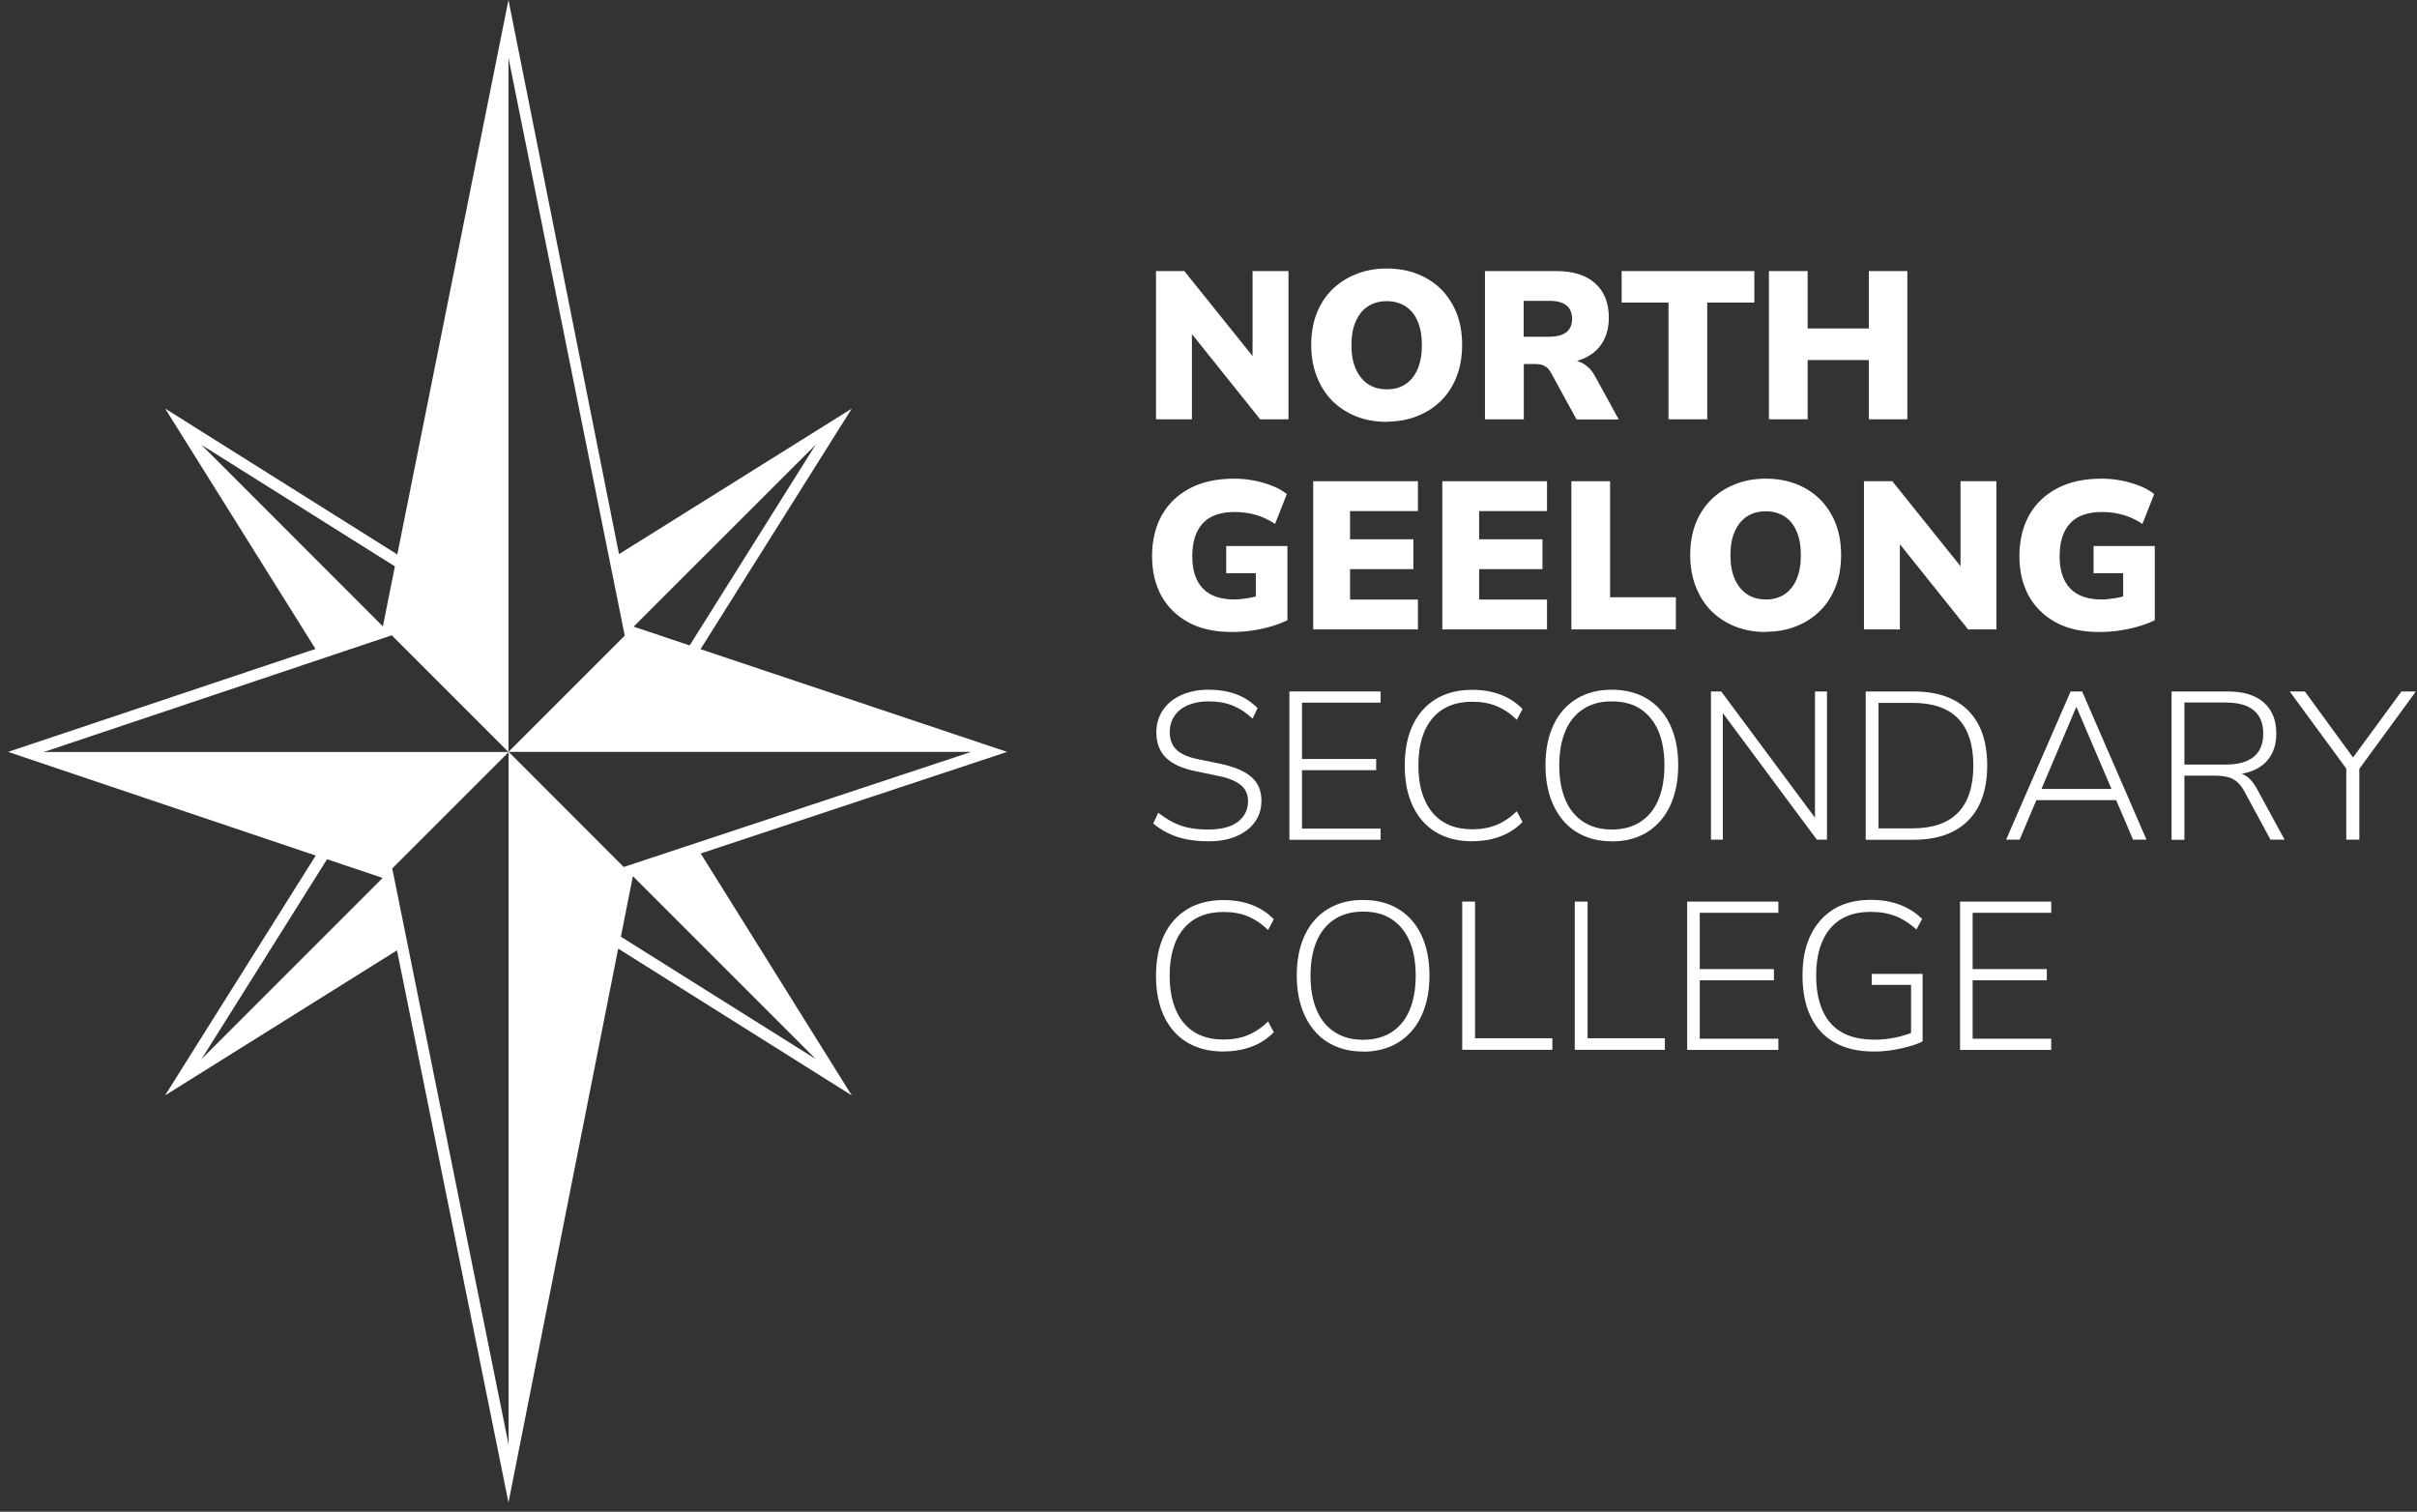
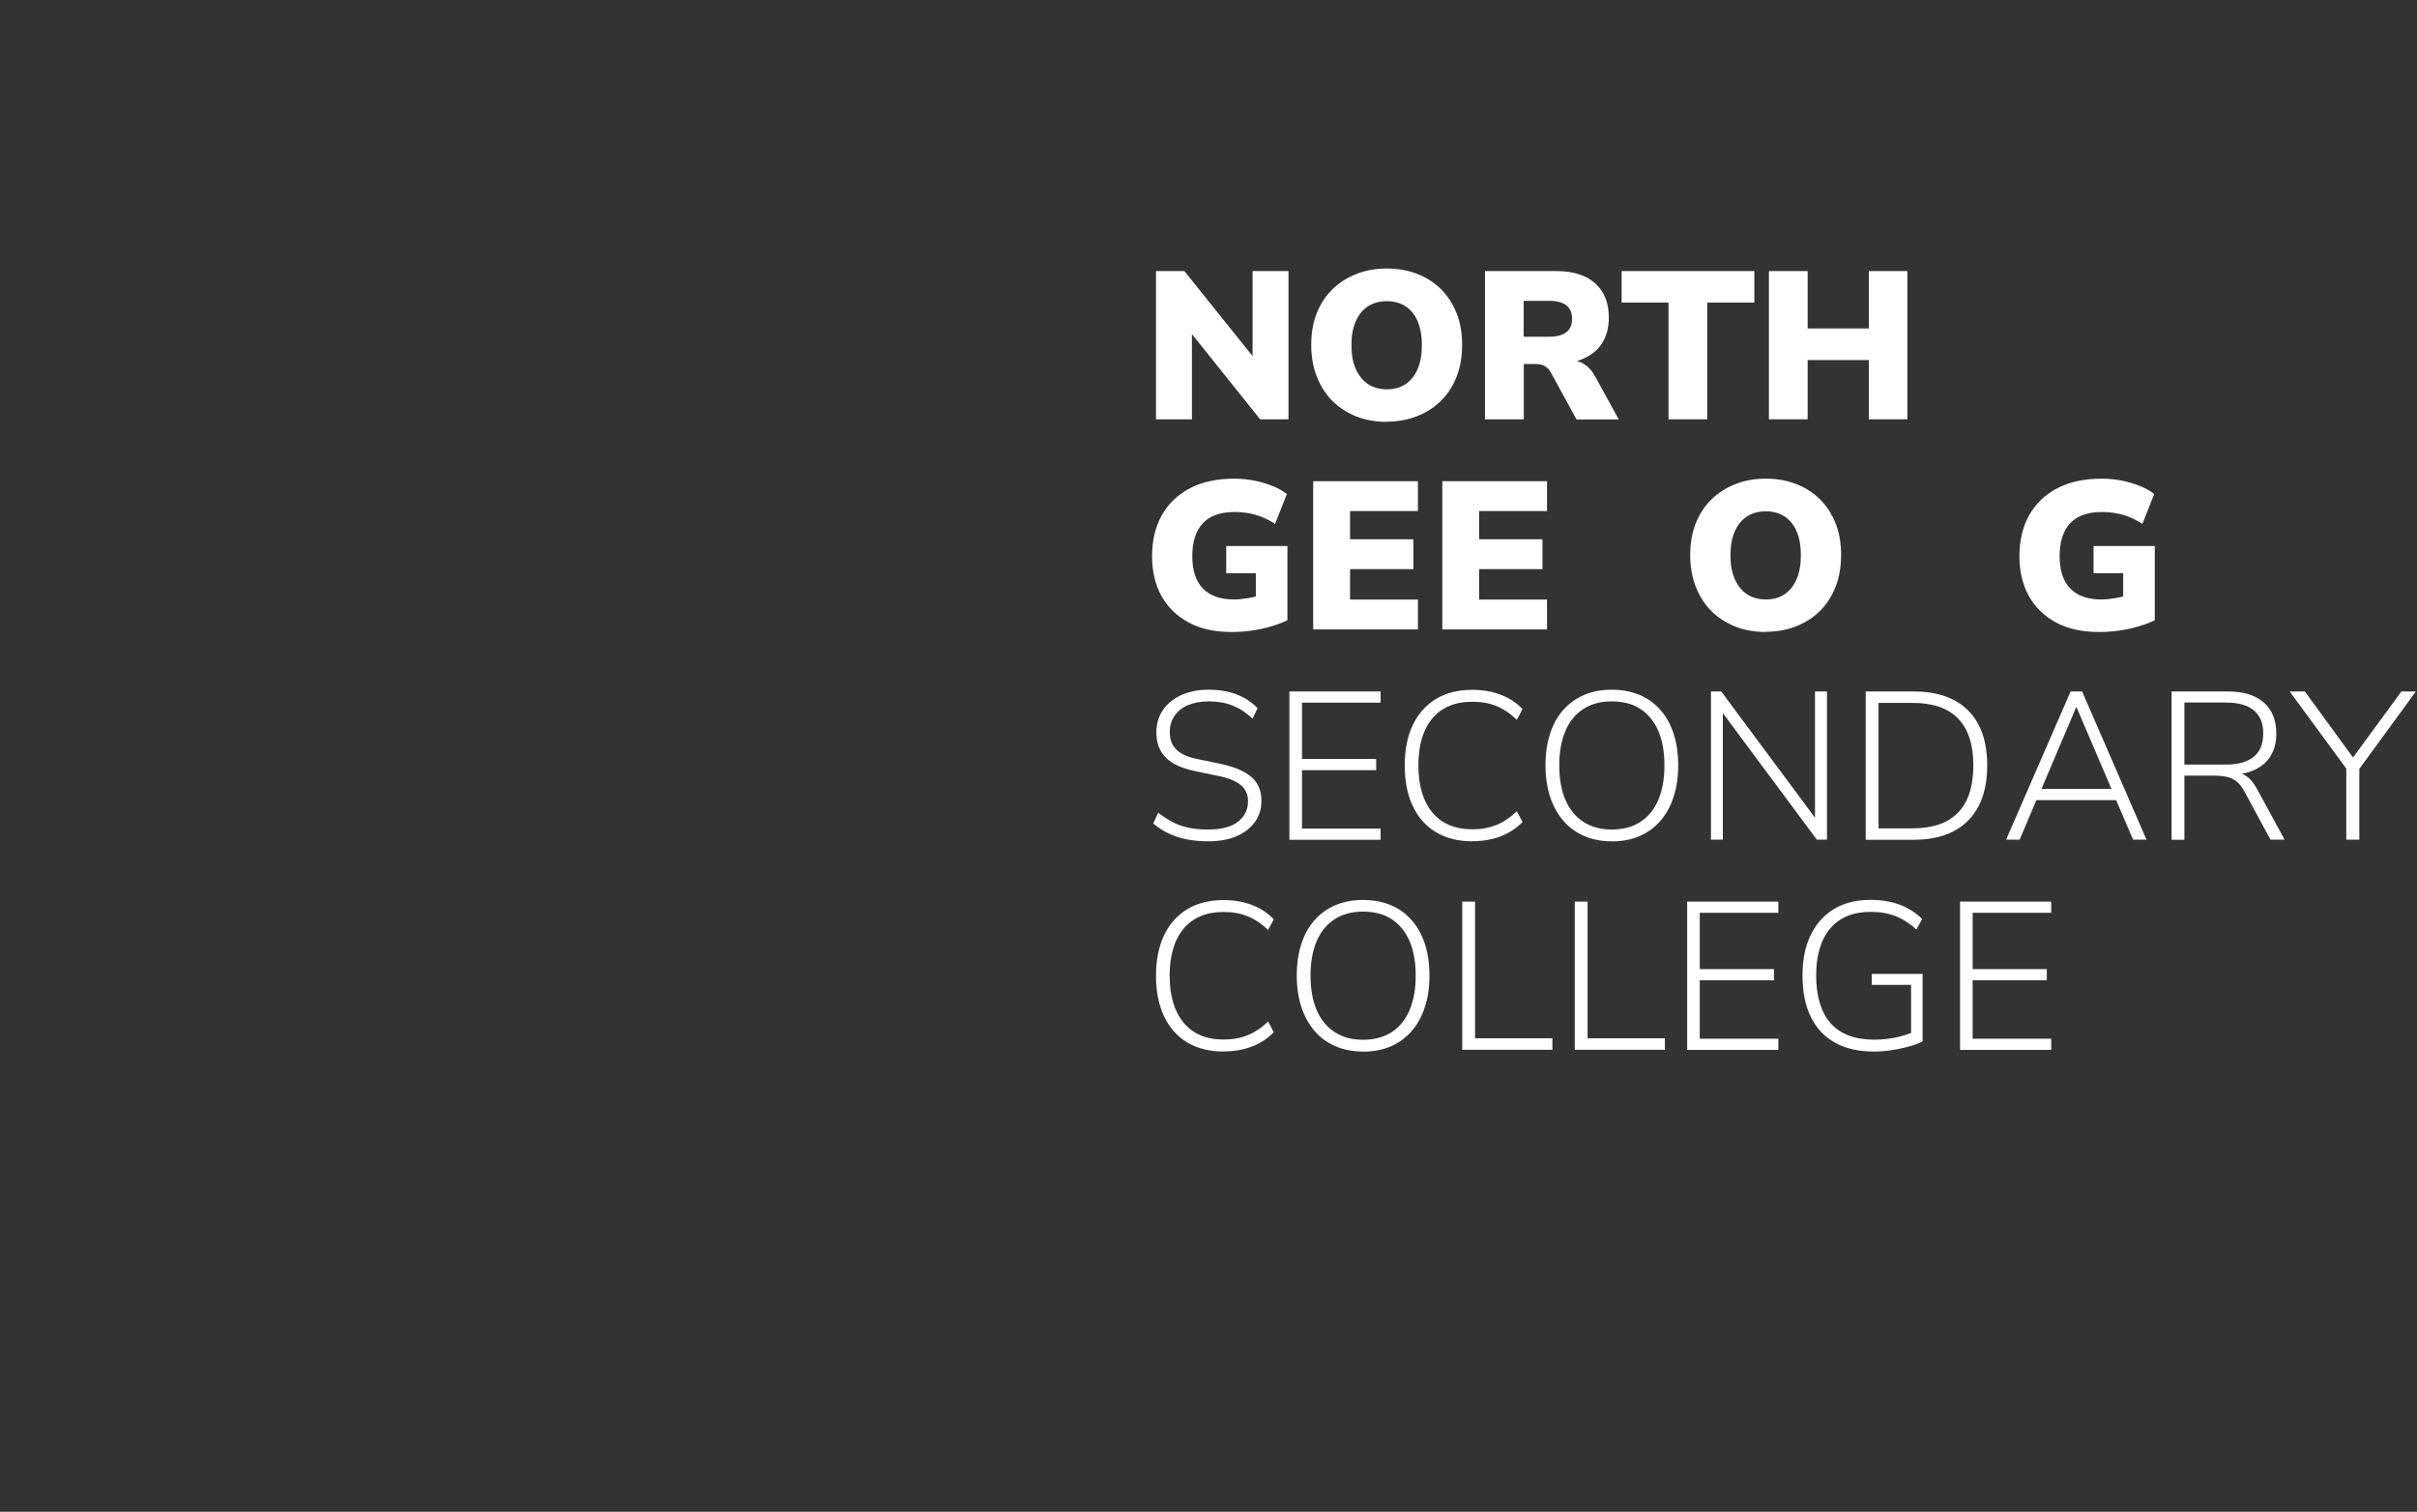
<svg xmlns="http://www.w3.org/2000/svg" width="259" height="162" viewBox="0 0 259 162" fill="none">
  <rect x="0" y="0" width="259" height="162" fill="#333333" stroke="none" />
  <path d="M123.875 44.933V29.05H126.912L134.847 38.935H134.222V29.05H138.071V44.933H135.034L127.099 35.023H127.724V44.933H123.875Z" fill="white" />
  <path d="M148.605 45.208C147.392 45.208 146.28 45.008 145.293 44.608C144.306 44.208 143.456 43.646 142.744 42.934C142.032 42.209 141.494 41.346 141.095 40.334C140.707 39.322 140.507 38.197 140.507 36.96C140.507 35.723 140.695 34.611 141.082 33.611C141.469 32.612 142.019 31.762 142.744 31.037C143.469 30.325 144.319 29.763 145.318 29.375C146.305 28.975 147.405 28.776 148.605 28.776C149.804 28.776 150.904 28.975 151.891 29.363C152.878 29.75 153.74 30.312 154.453 31.025C155.165 31.75 155.715 32.612 156.102 33.599C156.489 34.599 156.677 35.711 156.677 36.948C156.677 38.185 156.489 39.322 156.102 40.322C155.715 41.334 155.165 42.196 154.453 42.909C153.74 43.633 152.891 44.183 151.891 44.583C150.904 44.983 149.804 45.183 148.605 45.183V45.208ZM148.63 41.721C149.404 41.721 150.079 41.534 150.629 41.159C151.179 40.784 151.616 40.247 151.916 39.535C152.216 38.822 152.366 37.985 152.366 36.985C152.366 35.986 152.216 35.148 151.916 34.436C151.616 33.724 151.179 33.199 150.616 32.824C150.054 32.462 149.379 32.274 148.605 32.274C147.83 32.274 147.155 32.462 146.593 32.824C146.03 33.187 145.593 33.724 145.281 34.436C144.968 35.136 144.818 35.986 144.818 36.985C144.818 37.985 144.968 38.822 145.281 39.535C145.593 40.234 146.03 40.784 146.593 41.159C147.155 41.534 147.83 41.721 148.63 41.721Z" fill="white" />
  <path d="M159.126 44.933V29.05H166.786C168.573 29.05 169.96 29.488 170.935 30.363C171.909 31.237 172.397 32.462 172.397 34.024C172.397 35.048 172.184 35.923 171.747 36.66C171.309 37.398 170.672 37.96 169.835 38.36C168.998 38.76 167.985 38.96 166.798 38.96L166.961 38.56H168.06C168.685 38.56 169.26 38.71 169.747 39.022C170.247 39.335 170.66 39.797 170.984 40.434L173.459 44.946H168.935L166.161 39.872C166.036 39.66 165.899 39.497 165.736 39.36C165.574 39.235 165.386 39.147 165.199 39.085C164.999 39.035 164.774 39.01 164.524 39.01H163.287V44.933H159.139H159.126ZM163.275 36.086H166.024C166.823 36.086 167.423 35.923 167.836 35.611C168.248 35.298 168.46 34.811 168.46 34.174C168.46 33.536 168.248 33.024 167.836 32.712C167.423 32.399 166.823 32.237 166.024 32.237H163.275V36.086Z" fill="white" />
  <path d="M178.794 44.933V32.424H173.771V29.05H187.991V32.424H182.943V44.933H178.794Z" fill="white" />
  <path d="M189.553 44.933V29.05H193.702V35.199H200.262V29.05H204.386V44.933H200.262V38.585H193.702V44.933H189.553Z" fill="white" />
  <path d="M131.985 67.726C130.173 67.726 128.624 67.388 127.362 66.701C126.1 66.014 125.125 65.064 124.45 63.852C123.788 62.64 123.451 61.215 123.451 59.591C123.451 57.966 123.801 56.442 124.5 55.205C125.2 53.968 126.2 53.005 127.524 52.318C128.836 51.631 130.423 51.294 132.26 51.294C132.997 51.294 133.722 51.368 134.422 51.506C135.122 51.643 135.771 51.843 136.371 52.081C136.959 52.318 137.471 52.605 137.896 52.943L136.634 56.142C135.946 55.692 135.247 55.367 134.534 55.167C133.822 54.967 133.085 54.867 132.31 54.867C130.773 54.867 129.636 55.267 128.886 56.08C128.137 56.892 127.762 58.066 127.762 59.591C127.762 61.115 128.137 62.278 128.899 63.065C129.661 63.852 130.773 64.239 132.248 64.239C132.697 64.239 133.185 64.189 133.71 64.102C134.234 64.014 134.772 63.877 135.334 63.702L134.572 65.277V61.428H131.398V58.516H137.958V66.464C137.383 66.739 136.784 66.964 136.134 67.151C135.484 67.338 134.822 67.476 134.122 67.576C133.422 67.676 132.722 67.726 132.01 67.726H131.985Z" fill="white" />
  <path d="M140.72 67.451V51.568H151.941V54.767H144.668V57.791H151.454V60.99H144.668V64.252H151.941V67.451H140.72Z" fill="white" />
  <path d="M154.553 67.451V51.568H165.774V54.767H158.501V57.791H165.286V60.99H158.501V64.252H165.774V67.451H154.553Z" fill="white" />
-   <path d="M168.385 67.451V51.568H172.534V64.002H179.582V67.451H168.385Z" fill="white" />
  <path d="M189.216 67.726C188.004 67.726 186.892 67.526 185.904 67.126C184.917 66.726 184.068 66.164 183.355 65.452C182.643 64.727 182.106 63.865 181.706 62.852C181.318 61.84 181.119 60.715 181.119 59.478C181.119 58.241 181.306 57.129 181.693 56.13C182.081 55.13 182.631 54.28 183.355 53.555C184.08 52.843 184.93 52.281 185.929 51.893C186.917 51.493 188.016 51.294 189.216 51.294C190.415 51.294 191.515 51.493 192.502 51.881C193.489 52.268 194.352 52.831 195.064 53.543C195.776 54.267 196.326 55.13 196.713 56.117C197.101 57.117 197.288 58.229 197.288 59.466C197.288 60.703 197.101 61.84 196.713 62.84C196.326 63.852 195.776 64.714 195.064 65.427C194.352 66.151 193.502 66.701 192.502 67.101C191.515 67.501 190.415 67.701 189.216 67.701V67.726ZM189.241 64.239C190.016 64.239 190.69 64.052 191.24 63.677C191.79 63.302 192.227 62.765 192.527 62.053C192.827 61.34 192.977 60.503 192.977 59.503C192.977 58.504 192.827 57.666 192.527 56.954C192.227 56.242 191.79 55.717 191.228 55.342C190.665 54.98 189.991 54.792 189.216 54.792C188.441 54.792 187.766 54.98 187.204 55.342C186.642 55.705 186.204 56.242 185.892 56.954C185.58 57.654 185.43 58.504 185.43 59.503C185.43 60.503 185.58 61.34 185.892 62.053C186.204 62.752 186.642 63.302 187.204 63.677C187.766 64.052 188.441 64.239 189.241 64.239Z" fill="white" />
-   <path d="M199.737 67.451V51.568H202.774L210.709 61.453H210.084V51.568H213.932V67.451H210.896L202.961 57.541H203.586V67.451H199.737Z" fill="white" />
  <path d="M224.929 67.726C223.117 67.726 221.567 67.388 220.305 66.701C219.043 66.014 218.069 65.064 217.394 63.852C216.731 62.64 216.394 61.215 216.394 59.591C216.394 57.966 216.744 56.442 217.444 55.205C218.144 53.968 219.143 53.005 220.468 52.318C221.78 51.631 223.367 51.294 225.204 51.294C225.941 51.294 226.666 51.368 227.365 51.506C228.065 51.643 228.715 51.843 229.315 52.081C229.902 52.318 230.414 52.605 230.839 52.943L229.577 56.142C228.89 55.692 228.19 55.367 227.478 55.167C226.766 54.967 226.028 54.867 225.254 54.867C223.717 54.867 222.58 55.267 221.83 56.08C221.08 56.892 220.705 58.066 220.705 59.591C220.705 61.115 221.08 62.278 221.842 63.065C222.604 63.852 223.717 64.239 225.191 64.239C225.641 64.239 226.128 64.189 226.653 64.102C227.178 64.014 227.715 63.877 228.278 63.702L227.515 65.277V61.428H224.341V58.516H230.902V66.464C230.327 66.739 229.727 66.964 229.077 67.151C228.428 67.338 227.765 67.476 227.065 67.576C226.366 67.676 225.666 67.726 224.954 67.726H224.929Z" fill="white" />
  <path d="M129.461 90.156C128.636 90.156 127.862 90.081 127.149 89.944C126.437 89.806 125.787 89.582 125.188 89.294C124.588 89.007 124.063 88.657 123.576 88.245L124.113 87.095C124.638 87.495 125.163 87.845 125.675 88.107C126.187 88.369 126.762 88.582 127.387 88.707C128.012 88.832 128.699 88.894 129.449 88.894C130.873 88.894 131.948 88.619 132.66 88.057C133.372 87.495 133.735 86.77 133.735 85.87C133.735 85.37 133.622 84.958 133.397 84.608C133.172 84.258 132.81 83.971 132.323 83.721C131.835 83.471 131.198 83.271 130.398 83.121L128.124 82.646C126.7 82.359 125.637 81.884 124.95 81.209C124.263 80.534 123.913 79.635 123.913 78.51C123.913 77.585 124.15 76.773 124.625 76.073C125.1 75.386 125.762 74.849 126.612 74.474C127.462 74.099 128.424 73.911 129.511 73.911C130.236 73.911 130.911 73.986 131.548 74.124C132.185 74.261 132.772 74.486 133.322 74.786C133.86 75.086 134.347 75.461 134.759 75.886L134.222 77.01C133.535 76.361 132.81 75.898 132.06 75.598C131.31 75.299 130.461 75.161 129.511 75.161C128.674 75.161 127.937 75.299 127.312 75.561C126.687 75.823 126.2 76.211 125.862 76.711C125.512 77.21 125.35 77.798 125.35 78.472C125.35 79.26 125.587 79.872 126.075 80.347C126.562 80.822 127.324 81.147 128.399 81.359L130.698 81.834C132.21 82.146 133.347 82.621 134.072 83.246C134.809 83.871 135.172 84.721 135.172 85.808C135.172 86.67 134.947 87.42 134.484 88.07C134.022 88.719 133.372 89.232 132.51 89.607C131.648 89.981 130.636 90.156 129.474 90.156H129.461Z" fill="white" />
  <path d="M138.17 89.981V74.099H147.942V75.298H139.52V81.334H147.467V82.534H139.52V88.794H147.942V89.994H138.17V89.981Z" fill="white" />
  <path d="M157.776 90.156C156.264 90.156 154.965 89.832 153.878 89.182C152.791 88.532 151.966 87.595 151.391 86.383C150.816 85.171 150.529 83.721 150.529 82.034C150.529 80.347 150.816 78.91 151.391 77.698C151.966 76.486 152.803 75.561 153.878 74.899C154.965 74.249 156.252 73.924 157.776 73.924C158.889 73.924 159.901 74.099 160.813 74.449C161.725 74.799 162.512 75.311 163.15 75.986L162.537 77.135C161.85 76.461 161.113 75.973 160.351 75.661C159.588 75.349 158.726 75.199 157.776 75.199C155.915 75.199 154.49 75.798 153.49 76.986C152.491 78.173 151.991 79.86 151.991 82.021C151.991 84.183 152.491 85.87 153.49 87.07C154.49 88.269 155.915 88.869 157.776 88.869C158.726 88.869 159.576 88.719 160.351 88.407C161.113 88.094 161.85 87.607 162.537 86.932L163.15 88.082C162.5 88.757 161.725 89.269 160.813 89.619C159.901 89.969 158.889 90.144 157.776 90.144V90.156Z" fill="white" />
  <path d="M172.709 90.156C171.622 90.156 170.647 89.969 169.772 89.594C168.898 89.219 168.148 88.682 167.536 87.97C166.923 87.257 166.449 86.408 166.111 85.408C165.786 84.408 165.611 83.284 165.611 82.021C165.611 80.759 165.774 79.635 166.099 78.635C166.424 77.635 166.886 76.785 167.511 76.086C168.123 75.386 168.873 74.849 169.747 74.474C170.622 74.099 171.609 73.911 172.709 73.911C173.809 73.911 174.796 74.099 175.67 74.461C176.545 74.824 177.295 75.361 177.92 76.073C178.544 76.773 179.019 77.635 179.344 78.635C179.669 79.635 179.832 80.759 179.832 82.009C179.832 83.258 179.669 84.408 179.332 85.408C179.007 86.42 178.532 87.27 177.907 87.982C177.295 88.682 176.545 89.232 175.67 89.607C174.796 89.981 173.809 90.169 172.709 90.169V90.156ZM172.709 88.894C173.909 88.894 174.933 88.619 175.77 88.082C176.608 87.545 177.257 86.757 177.695 85.733C178.132 84.708 178.357 83.471 178.357 82.021C178.357 80.572 178.132 79.335 177.695 78.31C177.257 77.298 176.608 76.523 175.783 75.973C174.958 75.424 173.921 75.161 172.709 75.161C171.497 75.161 170.51 75.436 169.672 75.973C168.835 76.511 168.185 77.298 167.748 78.323C167.311 79.347 167.086 80.572 167.086 82.021C167.086 83.471 167.311 84.696 167.748 85.72C168.185 86.745 168.835 87.532 169.672 88.07C170.51 88.619 171.522 88.894 172.709 88.894Z" fill="white" />
  <path d="M183.343 89.981V74.099H184.442L195.014 88.332H194.489V74.099H195.776V89.981H194.689L184.117 75.748H184.617V89.981H183.33H183.343Z" fill="white" />
  <path d="M199.925 89.981V74.099H205.036C206.735 74.099 208.172 74.398 209.334 74.998C210.509 75.598 211.396 76.485 212.021 77.672C212.645 78.86 212.945 80.309 212.945 82.034C212.945 83.758 212.633 85.208 212.021 86.395C211.408 87.569 210.509 88.469 209.334 89.082C208.16 89.694 206.722 89.994 205.036 89.994H199.925V89.981ZM201.299 88.769H204.923C207.097 88.769 208.734 88.207 209.821 87.082C210.909 85.957 211.458 84.27 211.458 82.034C211.458 79.797 210.909 78.122 209.821 76.998C208.734 75.873 207.097 75.323 204.923 75.323H201.299V88.769Z" fill="white" />
  <path d="M214.97 89.981L221.88 74.099H223.117L230.014 89.981H228.577L226.616 85.408L227.353 85.745H217.594L218.356 85.408L216.419 89.981H214.957H214.97ZM222.467 75.811L218.643 84.82L218.131 84.545H226.853L226.378 84.82L222.529 75.811H222.479H222.467Z" fill="white" />
  <path d="M232.701 89.981V74.099H238.699C240.386 74.099 241.673 74.486 242.573 75.273C243.473 76.061 243.922 77.16 243.922 78.61C243.922 79.547 243.722 80.347 243.31 81.009C242.91 81.684 242.31 82.184 241.523 82.534C240.736 82.883 239.786 83.046 238.699 83.046L238.949 82.758H239.261C239.836 82.758 240.336 82.908 240.761 83.208C241.186 83.508 241.573 83.996 241.923 84.67L244.81 89.981H243.298L240.549 84.895C240.299 84.42 240.024 84.046 239.724 83.796C239.436 83.546 239.087 83.358 238.699 83.271C238.312 83.171 237.837 83.121 237.3 83.121H234.076V89.994H232.701V89.981ZM234.076 81.934H238.512C239.849 81.934 240.848 81.646 241.523 81.084C242.198 80.522 242.523 79.697 242.523 78.597C242.523 77.498 242.185 76.698 241.523 76.135C240.861 75.573 239.849 75.286 238.512 75.286H234.076V81.934Z" fill="white" />
  <path d="M251.42 89.981V81.734L251.757 82.821L245.359 74.099H246.984L252.345 81.446H251.945L257.33 74.099H258.88L252.507 82.821L252.819 81.734V89.981H251.42Z" fill="white" />
  <path d="M131.123 112.687C129.611 112.687 128.311 112.362 127.224 111.712C126.137 111.062 125.312 110.125 124.738 108.913C124.163 107.701 123.875 106.251 123.875 104.564C123.875 102.877 124.163 101.44 124.738 100.228C125.312 99.016 126.15 98.091 127.224 97.429C128.311 96.779 129.599 96.454 131.123 96.454C132.235 96.454 133.247 96.629 134.159 96.979C135.072 97.329 135.859 97.841 136.496 98.516L135.884 99.666C135.197 98.991 134.459 98.504 133.697 98.191C132.935 97.879 132.073 97.729 131.123 97.729C129.261 97.729 127.837 98.329 126.837 99.516C125.837 100.703 125.337 102.39 125.337 104.552C125.337 106.714 125.837 108.401 126.837 109.6C127.837 110.8 129.261 111.4 131.123 111.4C132.073 111.4 132.922 111.25 133.697 110.937C134.459 110.625 135.197 110.138 135.884 109.463L136.496 110.613C135.846 111.287 135.072 111.8 134.159 112.15C133.247 112.499 132.235 112.674 131.123 112.674V112.687Z" fill="white" />
  <path d="M146.055 112.687C144.968 112.687 143.994 112.499 143.119 112.125C142.244 111.75 141.494 111.212 140.882 110.5C140.27 109.788 139.795 108.938 139.458 107.938C139.133 106.939 138.958 105.814 138.958 104.552C138.958 103.29 139.12 102.165 139.445 101.165C139.77 100.166 140.232 99.316 140.857 98.616C141.469 97.916 142.219 97.379 143.094 97.004C143.969 96.629 144.956 96.442 146.055 96.442C147.155 96.442 148.142 96.629 149.017 96.992C149.892 97.354 150.641 97.891 151.266 98.604C151.891 99.304 152.366 100.166 152.691 101.165C153.016 102.165 153.178 103.29 153.178 104.539C153.178 105.789 153.016 106.939 152.678 107.938C152.353 108.951 151.878 109.8 151.254 110.513C150.641 111.212 149.892 111.762 149.017 112.137C148.142 112.512 147.155 112.699 146.055 112.699V112.687ZM146.055 111.425C147.255 111.425 148.28 111.15 149.117 110.613C149.954 110.075 150.604 109.288 151.041 108.263C151.479 107.239 151.704 106.001 151.704 104.552C151.704 103.102 151.479 101.865 151.041 100.841C150.604 99.828 149.954 99.054 149.129 98.504C148.305 97.954 147.268 97.692 146.055 97.692C144.843 97.692 143.856 97.966 143.019 98.504C142.182 99.041 141.532 99.828 141.095 100.853C140.657 101.878 140.432 103.102 140.432 104.552C140.432 106.001 140.657 107.226 141.095 108.251C141.532 109.275 142.182 110.063 143.019 110.6C143.856 111.15 144.868 111.425 146.055 111.425Z" fill="white" />
  <path d="M156.689 112.499V96.617H158.064V111.262H166.349V112.499H156.689Z" fill="white" />
  <path d="M168.748 112.499V96.617H170.122V111.262H178.407V112.499H168.748Z" fill="white" />
  <path d="M180.794 112.499V96.617H190.565V97.817H182.143V103.852H190.091V105.052H182.143V111.312H190.565V112.512H180.794V112.499Z" fill="white" />
  <path d="M200.824 112.687C199.162 112.687 197.75 112.375 196.613 111.725C195.476 111.088 194.614 110.163 194.027 108.938C193.439 107.726 193.152 106.252 193.152 104.54C193.152 102.828 193.439 101.416 194.027 100.204C194.614 98.991 195.451 98.067 196.538 97.404C197.625 96.755 198.937 96.43 200.474 96.43C201.224 96.43 201.936 96.505 202.586 96.655C203.248 96.805 203.861 97.029 204.436 97.342C205.01 97.654 205.523 98.029 205.973 98.479L205.36 99.604C204.623 98.941 203.873 98.467 203.098 98.167C202.324 97.867 201.449 97.717 200.449 97.717C198.575 97.717 197.125 98.317 196.126 99.491C195.126 100.666 194.614 102.365 194.614 104.54C194.614 106.714 195.126 108.476 196.163 109.651C197.2 110.825 198.762 111.413 200.849 111.413C201.624 111.413 202.386 111.338 203.098 111.188C203.823 111.038 204.498 110.825 205.123 110.563L204.785 111.513V105.539H200.574V104.365H206.022V111.6C205.648 111.8 205.16 111.975 204.585 112.137C203.998 112.3 203.386 112.437 202.724 112.537C202.074 112.637 201.437 112.687 200.824 112.687Z" fill="white" />
  <path d="M210.034 112.499V96.617H219.805V97.817H211.383V103.852H219.331V105.052H211.383V111.312H219.805V112.512H210.034V112.499Z" fill="white" />
-   <path d="M75.092 91.459L107.918 80.575L75.067 69.566L91.274 43.786L66.332 59.382L54.486 0L42.528 59.644L42.578 59.419L17.699 43.786L33.806 69.541L0.867 80.575L33.831 91.684L17.686 117.389L42.541 101.843L54.486 161.013L66.245 101.656L91.274 117.389L75.092 91.472V91.459ZM86.776 48.297L87.4 47.66L73.905 69.166L67.894 67.154L86.776 48.285V48.297ZM22.21 48.297L21.585 47.673L42.316 60.694L41.029 67.129L22.21 48.297ZM22.21 112.877L21.585 113.515L35.043 92.084L34.506 91.897L41.004 94.083L22.222 112.865L22.21 112.877ZM42.103 93.433L42.028 93.071L54.511 80.588H4.691L41.978 68.079L54.486 80.588V6.186L66.945 68.116L54.486 80.575H104.07L67.107 92.821L66.832 92.909L54.499 80.562V154.814L42.103 93.409V93.433ZM67.807 93.883L86.788 112.865L87.413 113.49L66.532 100.381L67.82 93.883H67.807Z" fill="white" />
</svg>